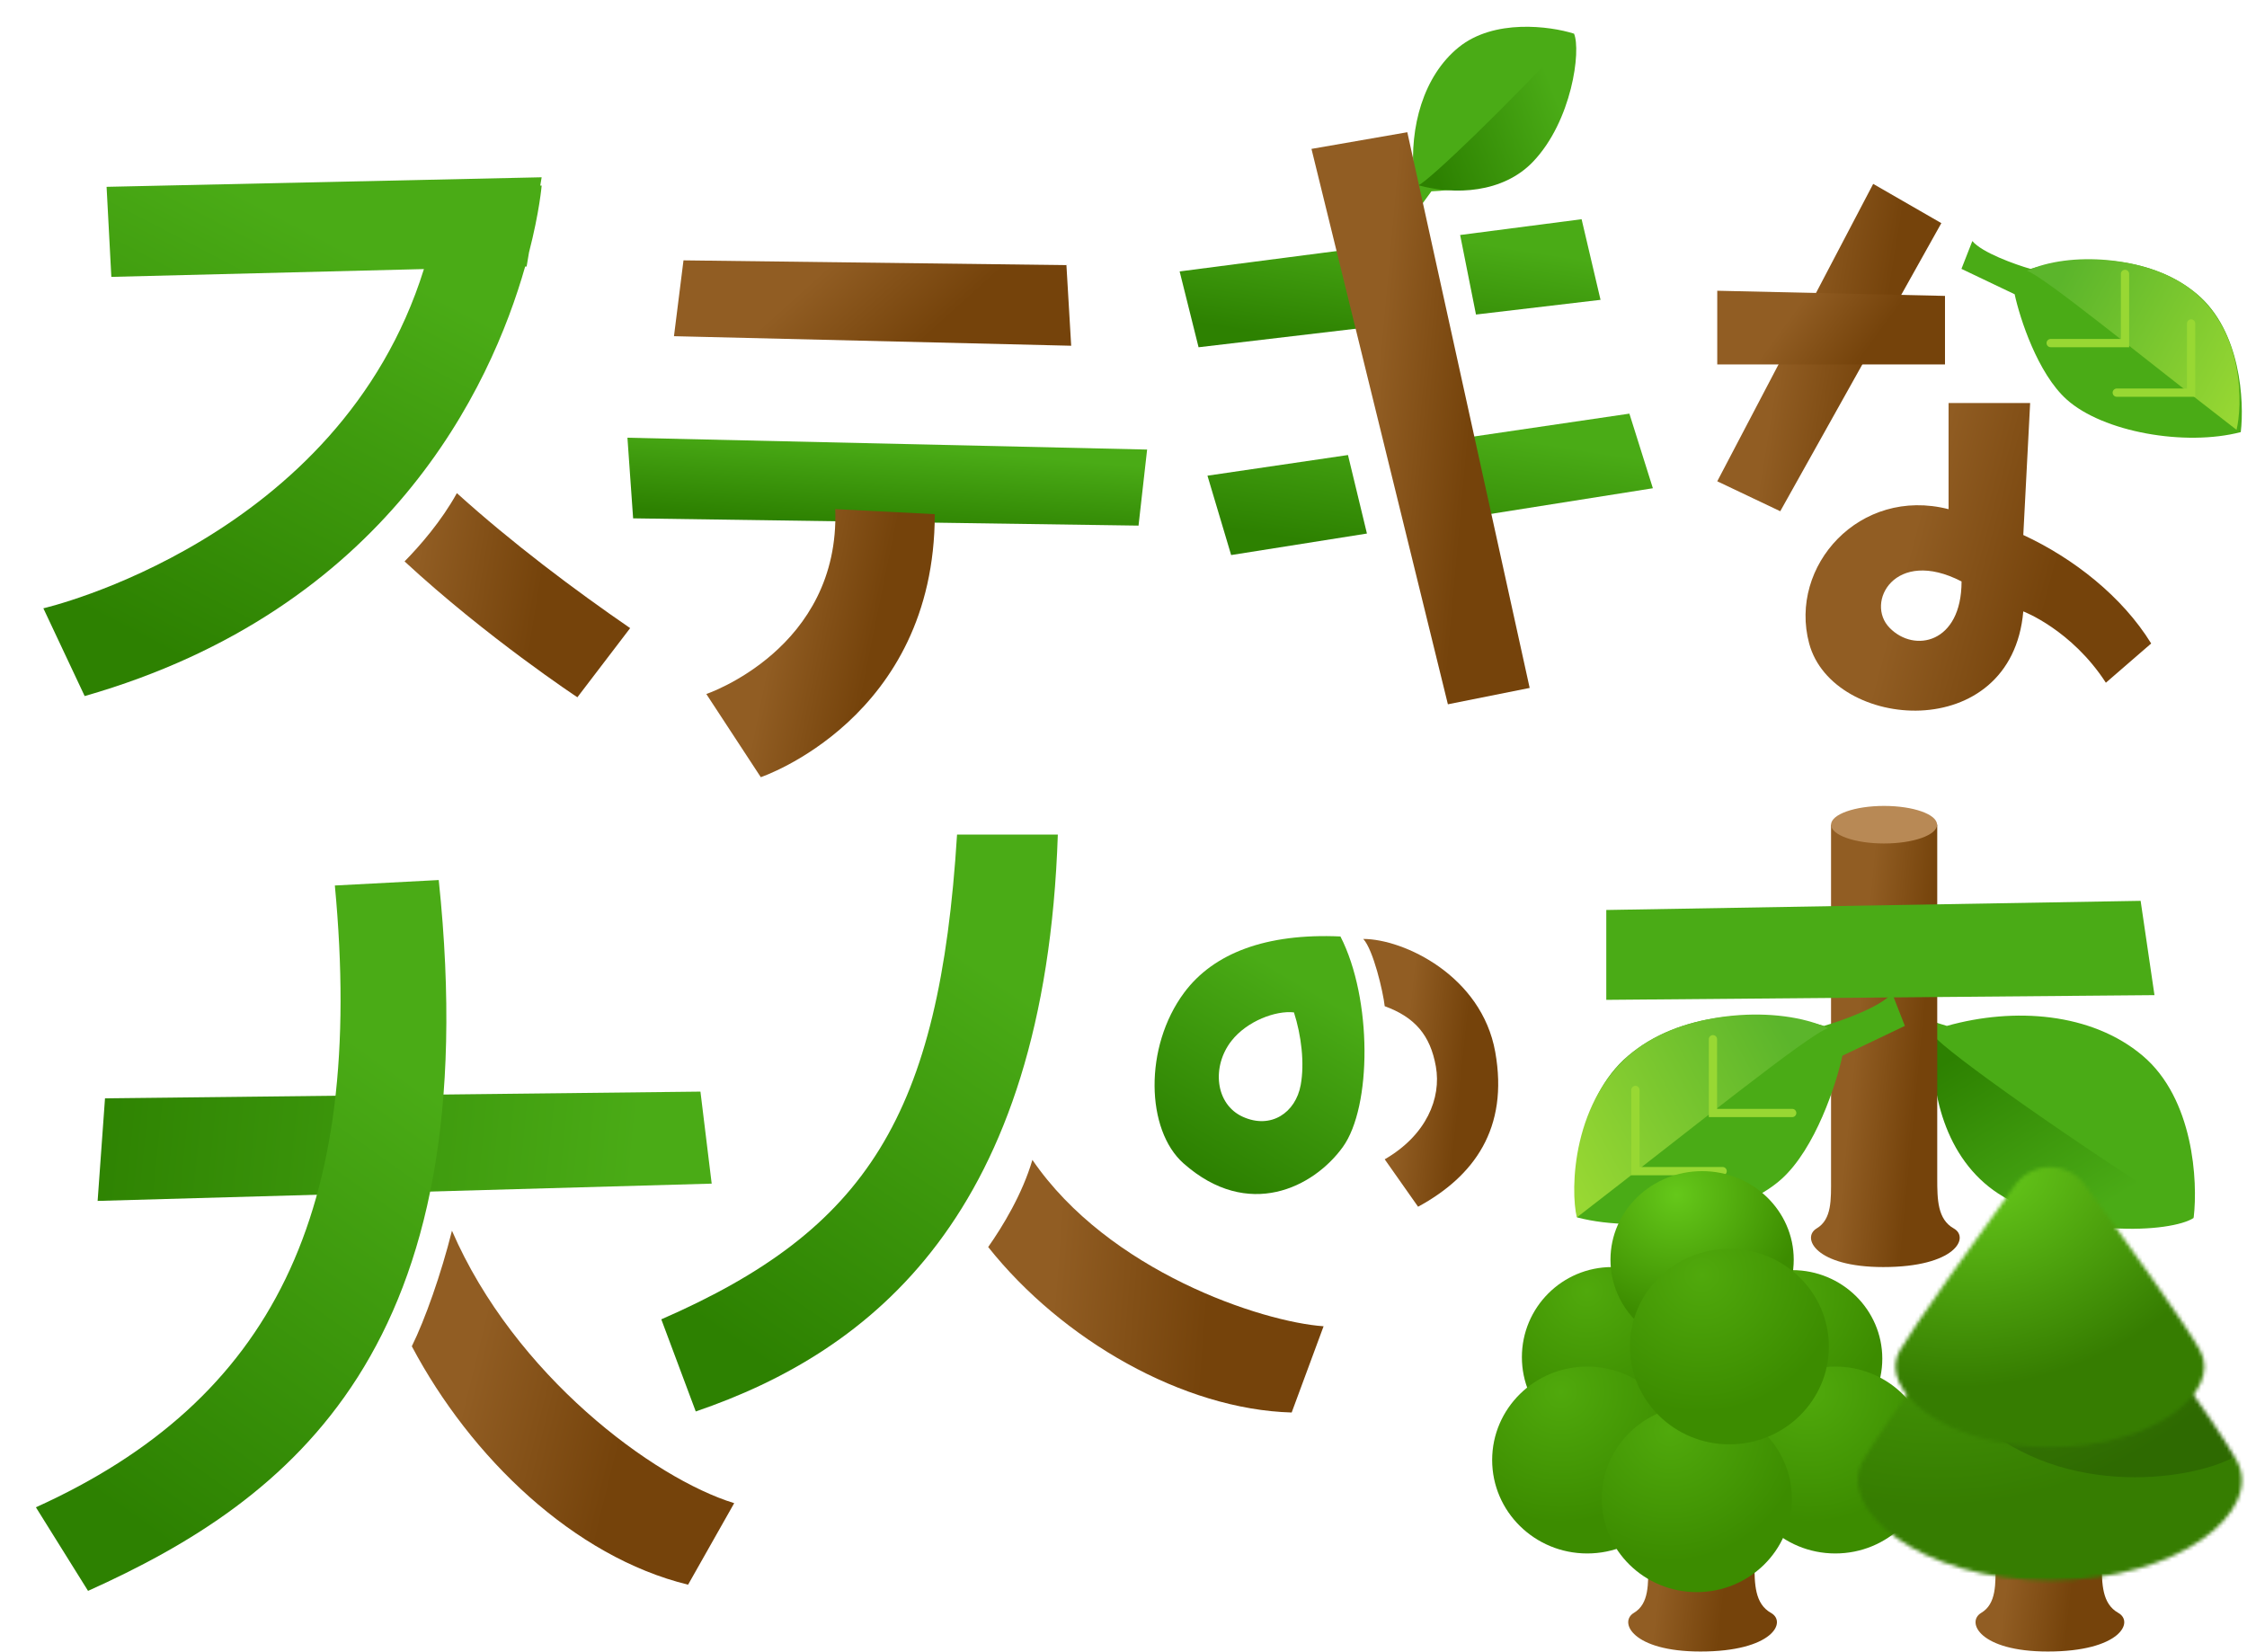
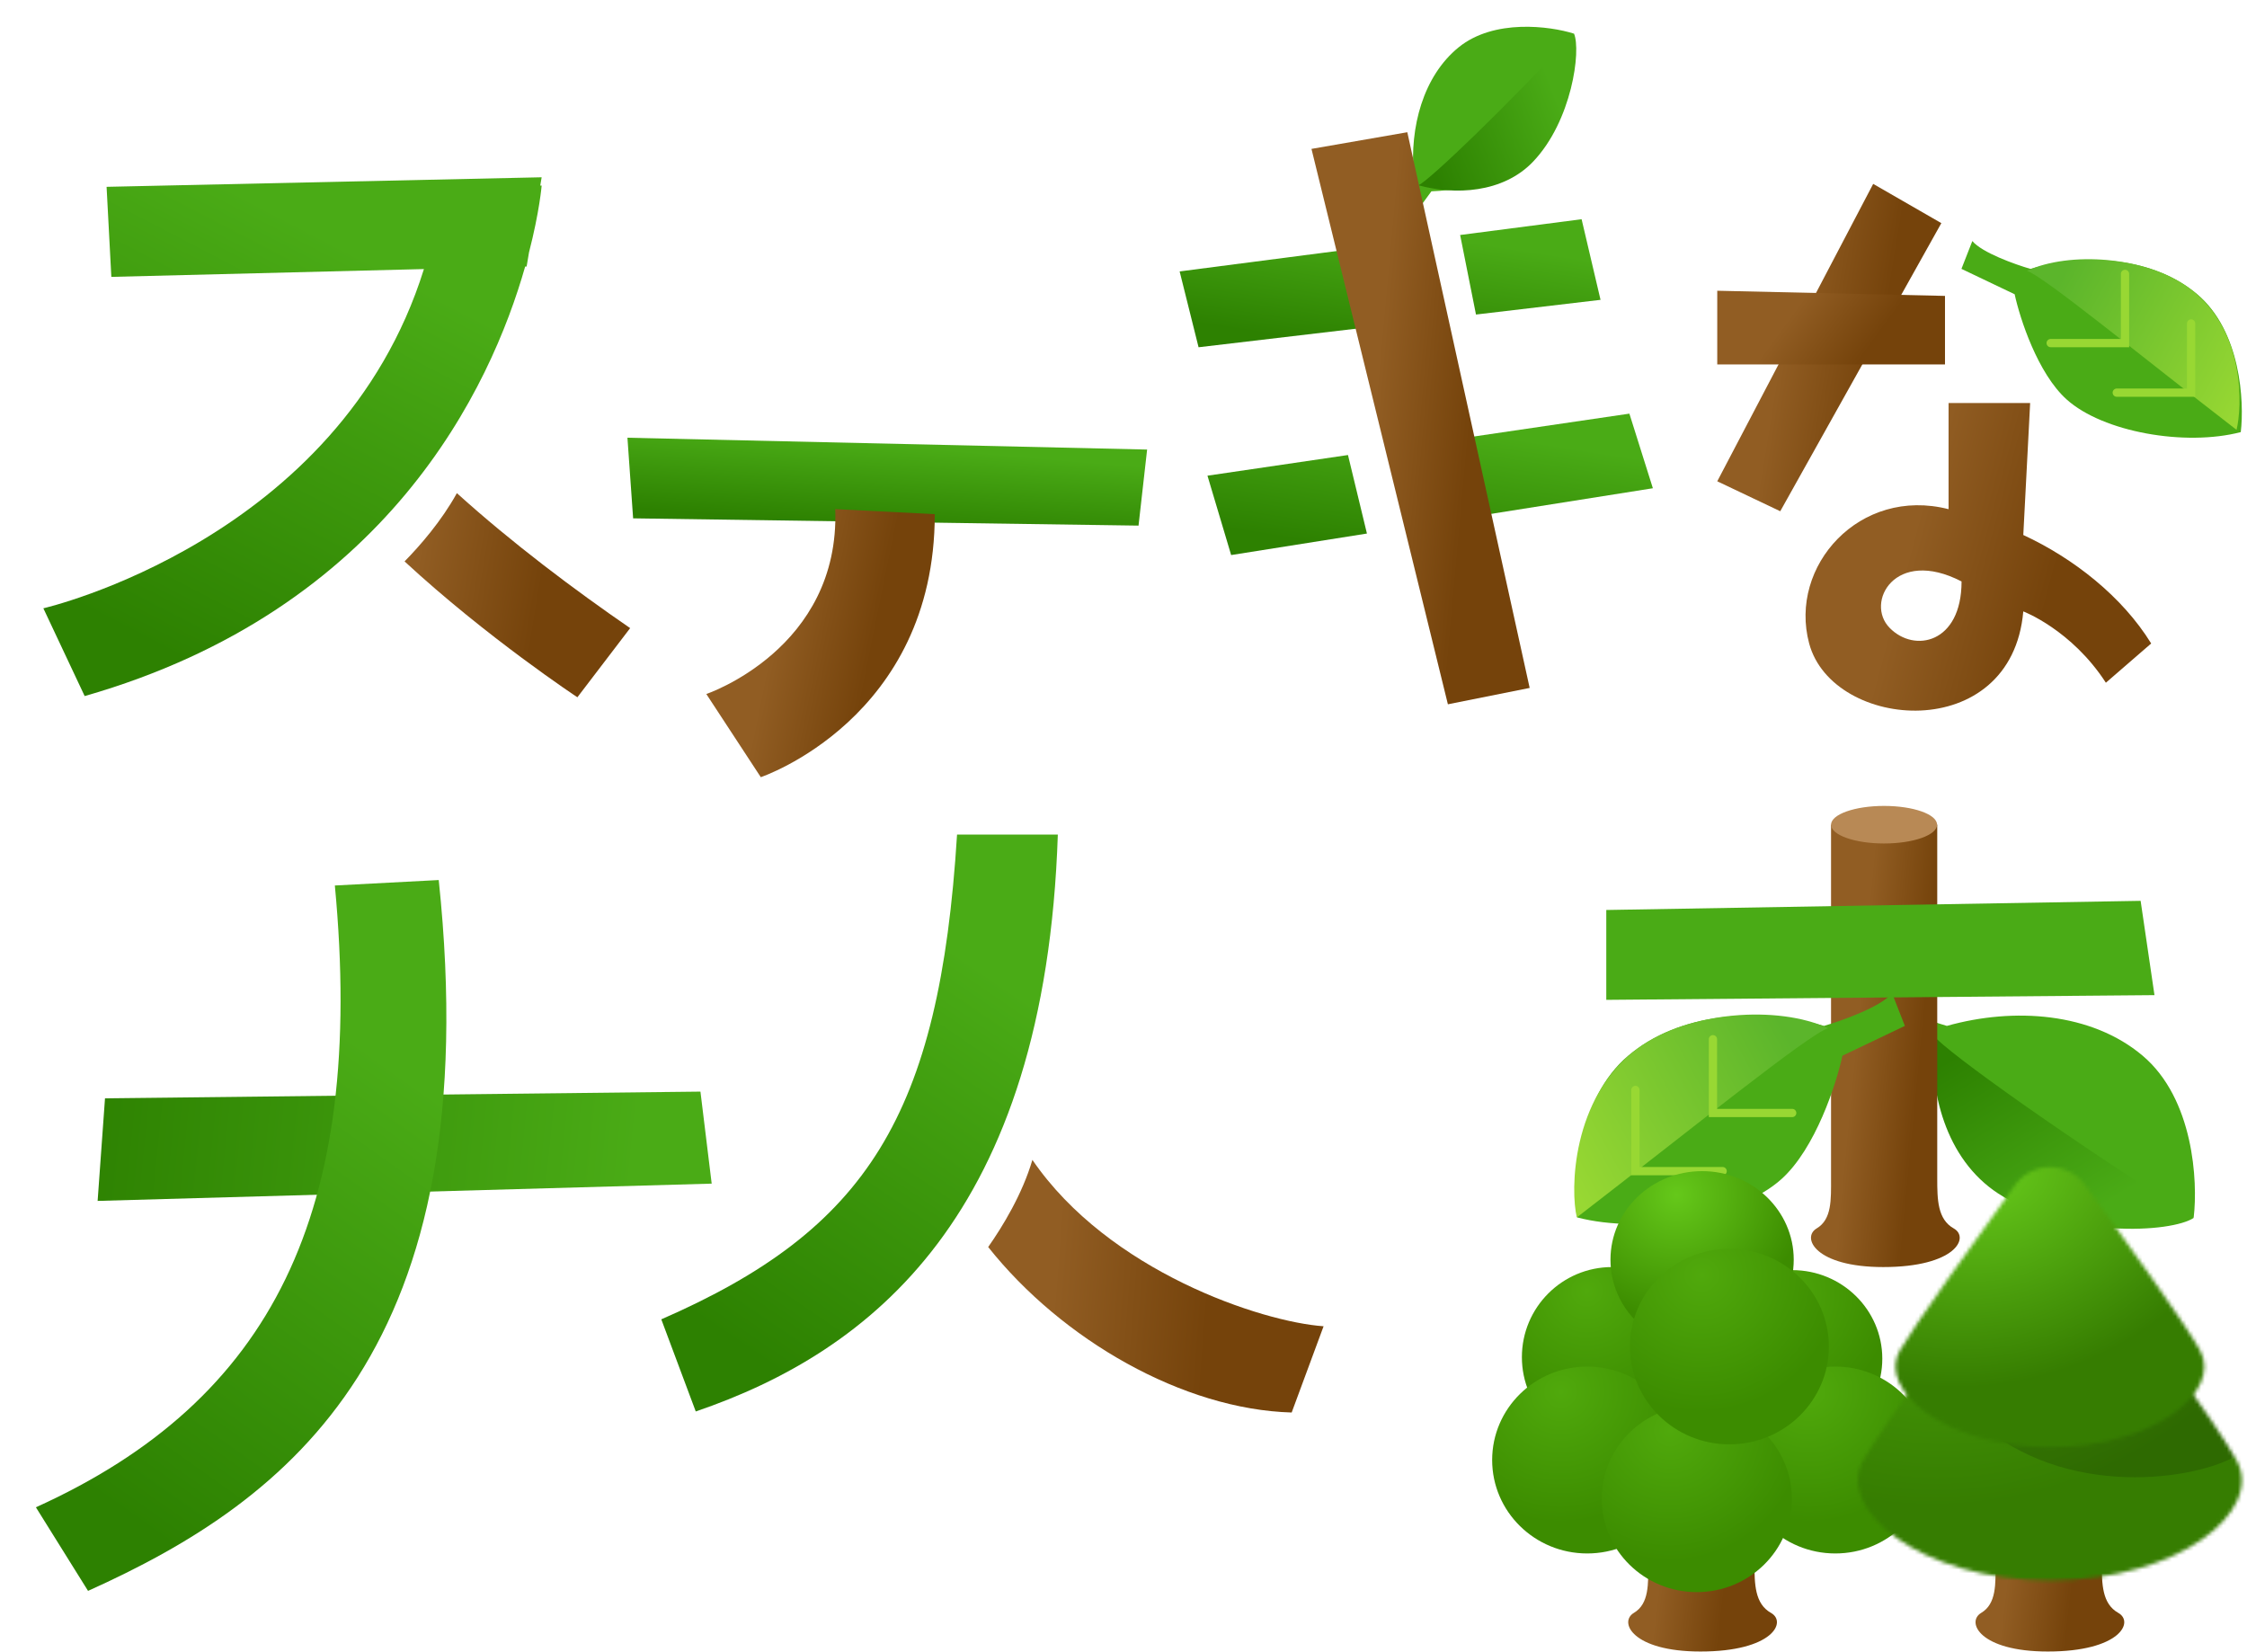
<svg xmlns="http://www.w3.org/2000/svg" width="612" height="450" fill="none" viewBox="0 0 612 450">
  <path fill="#4AAB16" d="M385.05 47.7c-1.572 3.108-5.438 9.727-8.322 11.334l5.53 3.464 7.607-10.394c5.404-.146 17.908-1.73 24.69-6.902 8.478-6.465 14.924-23.53 14.062-36.06-6.43-2.02-21.703-4.095-31.357 3.762-9.655 7.857-13.34 21.82-12.21 34.796Z" />
  <path fill="url(#a)" d="M386.361 50.475c3.433-1.8 24.066-21.614 42.328-41.356 2.001 4.619-.57 23.891-11.188 34.965-8.198 8.549-21.305 9.077-31.14 6.391Z" />
  <path fill="url(#b)" fill-rule="evenodd" d="M269.145 339.643c3.913-5.563 9.303-14.393 12.041-23.736 20.804 30.402 62.454 44.131 79.309 45.317l-8.691 23.489c-29.544-.836-62.533-19.74-82.659-45.07Z" clip-rule="evenodd" />
-   <path fill="url(#c)" fill-rule="evenodd" d="M112.164 366.674c3.574-7.219 7.987-19.676 10.932-31.478 17.065 39.382 54.911 67.469 76.875 74.208l-12.561 22.201c-31.058-7.566-59.196-34.627-75.246-64.931Z" clip-rule="evenodd" />
  <path fill="url(#d)" fill-rule="evenodd" d="M110.189 152.906c22.386 20.709 47.071 37.003 47.071 37.003l14.371-18.833c-15.159-10.416-32.24-23.24-47.192-36.764-4.194 7.592-10.002 14.268-14.25 18.594Z" clip-rule="evenodd" />
  <path fill="url(#e)" d="m28.6 299.141-2.01 27.941 167.247-4.706-3.062-25.061-162.174 1.826Z" />
  <path fill="url(#f)" d="M91.2 241.176c8.413 88.961-17.065 140.225-81.423 169.353l14.202 22.766c55.113-24.791 108.942-65.962 95.514-193.606L91.2 241.176Z" />
  <path fill="url(#g)" d="M260.665 227.308c-4.774 76.537-24.464 107.565-80.551 132.029l9.384 25.092c47.619-16.265 95.187-53.336 98.615-157.121h-27.448Z" />
-   <path fill="url(#h)" fill-rule="evenodd" d="M365.087 255.058c8.693 16.964 8.561 46.388.64 57.356-7.921 10.967-25.745 20.067-43.385 4.44-10.219-9.053-10.842-31.655.172-46.486 7.999-10.771 22.355-16.229 42.573-15.31Zm-12.662 20.681c2.011 6.243 2.924 13.815 1.84 19.762-1.38 7.579-8.107 12.116-15.729 8.69-7.621-3.427-8.563-13.798-3.111-20.724 4.267-5.419 12.099-8.293 17-7.728Z" clip-rule="evenodd" />
-   <path fill="url(#i)" d="M377.146 274.051c-.443-4-3.131-15.405-5.843-18.317 10.984 0 32.243 9.999 35.949 30.799 3.707 20.8-5.757 33.84-21.019 42.134l-9.087-12.913c11.382-6.588 15.447-16.684 13.936-25.249-1.511-8.565-5.734-13.461-13.936-16.454Z" />
  <path fill="url(#j)" fill-rule="evenodd" d="m29.03 50.885 118.497-2.6-.379 2.25h.38s-.577 7.107-3.447 18.216l-.646 3.834-.397.01c-9.347 32.868-37.458 93.357-119.976 116.99l-11.25-23.906s80.598-18.509 103.65-92.395l-85.135 2.128-1.296-24.527Z" clip-rule="evenodd" />
-   <path fill="url(#k)" d="m186.158 70.912 104.297 1.3 1.296 21.956-108.185-2.6 2.592-20.656Z" />
  <path fill="url(#l)" d="m310.094 143.155-137.654-1.978-1.549-21.956 141.542 3.221-2.339 20.713Z" />
  <path fill="url(#m)" d="M227.49 138.668c1.335 38.077-35.115 50.355-35.115 50.355l14.835 22.649s47.388-15.899 47.388-71.636l-27.108-1.368Z" />
-   <path fill="url(#n)" fill-rule="evenodd" d="m387.01 87.435-60.563 7.144-5.156-20.656 60.559-7.863 5.16 21.375Zm14.994-1.768 33.924-4.002-5.156-21.956-33.083 4.295 4.315 21.663Z" clip-rule="evenodd" />
+   <path fill="url(#n)" fill-rule="evenodd" d="m387.01 87.435-60.563 7.144-5.156-20.656 60.559-7.863 5.16 21.375m14.994-1.768 33.924-4.002-5.156-21.956-33.083 4.295 4.315 21.663Z" clip-rule="evenodd" />
  <path fill="url(#o)" fill-rule="evenodd" d="m385.858 143.169 64.323-10.191-6.395-20.318-61.287 9.012 3.359 21.497Zm-13.556 2.147-5.163-21.385-38.272 5.628 6.452 21.617 36.983-5.86Z" clip-rule="evenodd" />
  <path fill="url(#p)" d="m357.198 40.553 37.156 151.271 22.271-4.456L383.3 36.012l-26.102 4.541Z" />
  <path fill="url(#q)" d="m510.188 50.085-42.471 81 17.158 8.157 43.875-78.47-18.562-10.687Z" />
  <path fill="url(#r)" d="m551.071 145.71 1.867-35.942h-22.219v28.911c-24.188-6.187-43.627 15.474-37.969 36.579 6.375 23.781 55.124 27.827 58.321-8.735 0 0 13.117 4.954 22.494 19.424l12.34-10.689c-7.898-12.825-21.192-23.219-34.834-29.548Zm-36.383 25.313c-6.811-6.857 1.399-22.059 19.57-12.656 0 16.891-12.885 19.513-19.57 12.656Z" />
  <path fill="url(#s)" d="m467.717 79.187 62.027 1.406v18.666h-62.027V79.187Z" />
  <path fill="#4AAB16" d="M552.999 73.228c-4.172-1.207-13.174-4.413-15.808-7.575l-2.965 7.575 14.491 6.916c1.427 6.587 6.258 21.539 14.161 28.653 9.879 8.892 32.275 12.844 47.426 8.892.988-8.343 0-27.533-11.856-37.545s-29.814-11.298-45.449-6.916Z" />
  <path fill="url(#t)" d="M552.06 73.759c4.594 1.5 30.542 22.837 57.092 43.312 1.5-6.094 2.557-27.126-12.796-38.531-11.853-8.806-32.765-10.125-44.296-4.781Z" />
  <path stroke="#98D833" stroke-linecap="round" stroke-width="2.25" d="M578.777 74.602v18.844h-20.25m38.25-5.344v18.844h-20.25" />
  <path fill="#4AAB16" d="M530.252 279.415c-4.894-1.416-15.456-5.177-18.547-8.887l-3.479 8.887 17.001 8.114c1.675 7.728 7.343 25.27 16.615 33.616 11.59 10.433 37.866 15.069 55.641 10.433 1.16-9.789 0-32.302-13.91-44.049-13.91-11.746-34.978-13.255-53.321-8.114Z" />
  <path fill="url(#u)" d="M526.619 282.053c3.518 4.446 37.59 28.729 70.918 49.624-6.096 4.128-34.493 5.659-53.288-6.6-14.51-9.464-18.823-28.16-17.63-43.024Z" />
  <path fill="url(#v)" d="M498.709 224.616v96.368c0 5.7.255 11.112-3.92 13.592-4.175 2.48-.422 10.523 18.134 10.523 19.647 0 23.621-8.043 19.2-10.523-4.42-2.48-4.491-7.892-4.491-13.592v-96.368h-28.923Z" />
  <ellipse cx="513.151" cy="224.617" fill="#B88955" rx="14.436" ry="5.115" />
  <path fill="#4AAB16" d="M496.786 279.415c4.895-1.417 15.456-5.178 18.547-8.887l3.479 8.887-17.001 8.114c-1.675 7.728-7.343 25.27-16.615 33.616-11.59 10.432-37.866 15.069-55.641 10.432-1.16-9.788 0-32.302 13.91-44.048 13.91-11.746 34.978-13.256 53.321-8.114Z" />
  <path fill="url(#w)" d="M497.887 280.037c-5.389 1.76-37.267 27.516-68.416 51.537-1.76-7.149-1.566-32.546 16.447-45.927 13.907-10.332 38.44-11.879 51.969-5.61Z" />
  <path stroke="#98D833" stroke-linecap="round" stroke-width="2.25" d="M466.542 283.047v20.088h21.587m-42.705-6.27v22.108h23.758" />
  <path fill="url(#x)" d="M448.929 350.28v75.415c0 5.7.255 11.112-3.92 13.592-4.175 2.481-.422 10.524 18.133 10.524 19.647 0 23.621-8.043 19.201-10.524-4.42-2.48-4.491-7.892-4.491-13.592V350.28h-28.923Z" />
  <circle cx="439.048" cy="369.639" r="24.54" fill="url(#y)" />
  <ellipse cx="488.129" cy="370.055" fill="url(#z)" rx="24.54" ry="24.124" />
  <ellipse cx="499.87" cy="397.653" fill="url(#A)" rx="25.889" ry="25.45" />
  <ellipse cx="432.298" cy="397.653" fill="url(#B)" rx="25.889" ry="25.45" />
  <ellipse cx="462.139" cy="408.184" fill="url(#C)" rx="25.889" ry="25.45" />
  <ellipse cx="463.59" cy="343.097" fill="url(#D)" rx="24.956" ry="24.124" />
  <ellipse cx="471.027" cy="366.761" fill="url(#E)" rx="27.087" ry="26.628" />
  <path fill="url(#F)" d="M543.526 350.28v75.415c0 5.7.254 11.112-3.921 13.592-4.174 2.481-.421 10.524 18.134 10.524 19.647 0 23.621-8.043 19.201-10.524-4.421-2.48-4.491-7.892-4.491-13.592V350.28h-28.923Z" />
  <mask id="H" width="105" height="98" x="506" y="333" maskUnits="userSpaceOnUse" style="mask-type:alpha">
    <path fill="url(#G)" d="M548.86 338.515c4.694-6.482 14.288-6.504 19.007-.04 13.174 18.049 35.932 49.574 41.27 59.198 7.624 13.749-15.446 32.761-50.802 32.761s-58.532-19.484-50.801-32.761c5.417-9.302 28.181-41.008 41.326-59.158Z" />
  </mask>
  <g mask="url(#H)">
    <path fill="url(#I)" d="M501.121 320.921h114.397v114.073H501.121z" />
    <path fill="#000" d="M610.377 395.664c-9.215 6.733-44.806 13.343-69.686-6.732l56.44-12.853 13.246 19.585Z" opacity=".15" />
  </g>
  <mask id="K" width="85" height="78" x="516" y="317" maskUnits="userSpaceOnUse" style="mask-type:alpha">
    <path fill="url(#J)" d="M548.858 322.75c4.689-6.486 14.3-6.507 19.012-.038 10.76 14.774 27.296 37.776 31.349 45.085 6.136 11.064-12.429 26.364-40.882 26.364-28.453 0-47.104-15.679-40.883-26.364 4.114-7.066 20.664-30.191 31.404-45.047Z" />
  </mask>
  <g mask="url(#K)">
    <path fill="url(#L)" d="M512.294 306.031h92.062v91.8h-92.062z" />
  </g>
  <path fill="#4AAB16" d="m437.491 247.846 145.536-2.491 3.773 25.683-149.309 1.283v-24.475Z" />
  <defs>
    <linearGradient id="a" x1="388.788" x2="424.476" y1="41.829" y2="28.264" gradientUnits="userSpaceOnUse">
      <stop stop-color="#2D8101" />
      <stop offset="1" stop-color="#4AAB16" />
    </linearGradient>
    <linearGradient id="b" x1="284.239" x2="326.473" y1="386.909" y2="390.174" gradientUnits="userSpaceOnUse">
      <stop stop-color="#915D23" />
      <stop offset="1" stop-color="#75430B" />
    </linearGradient>
    <linearGradient id="c" x1="116.455" x2="159.766" y1="420.791" y2="431.434" gradientUnits="userSpaceOnUse">
      <stop stop-color="#915D23" />
      <stop offset="1" stop-color="#75430B" />
    </linearGradient>
    <linearGradient id="d" x1="108.2" x2="142.121" y1="186.732" y2="192.296" gradientUnits="userSpaceOnUse">
      <stop stop-color="#915D23" />
      <stop offset="1" stop-color="#75430B" />
    </linearGradient>
    <linearGradient id="e" x1="19.125" x2="172.125" y1="311.479" y2="327.082" gradientUnits="userSpaceOnUse">
      <stop stop-color="#2D8101" />
      <stop offset="1" stop-color="#4AAB16" />
    </linearGradient>
    <linearGradient id="f" x1="24.75" x2="106.875" y1="406.148" y2="290.273" gradientUnits="userSpaceOnUse">
      <stop stop-color="#2D8101" />
      <stop offset="1" stop-color="#4AAB16" />
    </linearGradient>
    <linearGradient id="g" x1="194.244" x2="262.921" y1="361.947" y2="260.643" gradientUnits="userSpaceOnUse">
      <stop stop-color="#2D8101" />
      <stop offset="1" stop-color="#4AAB16" />
    </linearGradient>
    <linearGradient id="h" x1="321.987" x2="351.413" y1="315.37" y2="266.019" gradientUnits="userSpaceOnUse">
      <stop stop-color="#2D8101" />
      <stop offset="1" stop-color="#4AAB16" />
    </linearGradient>
    <linearGradient id="i" x1="378.791" x2="394.82" y1="322.375" y2="324.087" gradientUnits="userSpaceOnUse">
      <stop stop-color="#915D23" />
      <stop offset="1" stop-color="#75430B" />
    </linearGradient>
    <linearGradient id="j" x1="29.116" x2="84.758" y1="169.276" y2="62.389" gradientUnits="userSpaceOnUse">
      <stop stop-color="#2D8101" />
      <stop offset="1" stop-color="#4AAB16" />
    </linearGradient>
    <linearGradient id="k" x1="203.658" x2="225.406" y1="92.14" y2="116.197" gradientUnits="userSpaceOnUse">
      <stop stop-color="#915D23" />
      <stop offset="1" stop-color="#75430B" />
    </linearGradient>
    <linearGradient id="l" x1="188.937" x2="190.869" y1="139.715" y2="116.867" gradientUnits="userSpaceOnUse">
      <stop stop-color="#2D8101" />
      <stop offset="1" stop-color="#4AAB16" />
    </linearGradient>
    <linearGradient id="m" x1="203.931" x2="230.647" y1="205.305" y2="210.72" gradientUnits="userSpaceOnUse">
      <stop stop-color="#915D23" />
      <stop offset="1" stop-color="#75430B" />
    </linearGradient>
    <linearGradient id="n" x1="335.907" x2="340.891" y1="89.567" y2="56.799" gradientUnits="userSpaceOnUse">
      <stop stop-color="#2D8101" />
      <stop offset="1" stop-color="#4AAB16" />
    </linearGradient>
    <linearGradient id="o" x1="344.334" x2="350.068" y1="145.64" y2="109.52" gradientUnits="userSpaceOnUse">
      <stop stop-color="#2D8101" />
      <stop offset="1" stop-color="#4AAB16" />
    </linearGradient>
    <linearGradient id="p" x1="368.235" x2="394.582" y1="178.236" y2="180.625" gradientUnits="userSpaceOnUse">
      <stop stop-color="#915D23" />
      <stop offset="1" stop-color="#75430B" />
    </linearGradient>
    <linearGradient id="q" x1="479.052" x2="505.629" y1="131.466" y2="135.793" gradientUnits="userSpaceOnUse">
      <stop stop-color="#915D23" />
      <stop offset="1" stop-color="#75430B" />
    </linearGradient>
    <linearGradient id="r" x1="510.564" x2="549.193" y1="185.31" y2="195.579" gradientUnits="userSpaceOnUse">
      <stop stop-color="#915D23" />
      <stop offset="1" stop-color="#75430B" />
    </linearGradient>
    <linearGradient id="s" x1="479.236" x2="497.241" y1="97.509" y2="110.739" gradientUnits="userSpaceOnUse">
      <stop stop-color="#915D23" />
      <stop offset="1" stop-color="#75430B" />
    </linearGradient>
    <linearGradient id="t" x1="556.84" x2="609.957" y1="83.883" y2="113.133" gradientUnits="userSpaceOnUse">
      <stop stop-color="#5BB52B" />
      <stop offset="1" stop-color="#98D833" />
    </linearGradient>
    <linearGradient id="u" x1="539.704" x2="568.877" y1="283.198" y2="330.813" gradientUnits="userSpaceOnUse">
      <stop stop-color="#2D8101" />
      <stop offset="1" stop-color="#4AAB16" />
    </linearGradient>
    <linearGradient id="v" x1="500.771" x2="518.709" y1="331.306" y2="333.042" gradientUnits="userSpaceOnUse">
      <stop stop-color="#915D23" />
      <stop offset="1" stop-color="#75430B" />
    </linearGradient>
    <linearGradient id="w" x1="492.279" x2="429.961" y1="291.916" y2="326.233" gradientUnits="userSpaceOnUse">
      <stop stop-color="#5BB52B" />
      <stop offset="1" stop-color="#98D833" />
    </linearGradient>
    <linearGradient id="x" x1="450.99" x2="468.852" y1="438.416" y2="440.508" gradientUnits="userSpaceOnUse">
      <stop stop-color="#915D23" />
      <stop offset="1" stop-color="#75430B" />
    </linearGradient>
    <linearGradient id="F" x1="545.587" x2="563.449" y1="438.416" y2="440.508" gradientUnits="userSpaceOnUse">
      <stop stop-color="#915D23" />
      <stop offset="1" stop-color="#75430B" />
    </linearGradient>
    <radialGradient id="y" cx="0" cy="0" r="1" gradientTransform="matrix(4.743 34.105 -34.154 4.75 432.215 351.657)" gradientUnits="userSpaceOnUse">
      <stop stop-color="#50A90C" />
      <stop offset="1" stop-color="#3C8C00" />
    </radialGradient>
    <radialGradient id="z" cx="0" cy="0" r="1" gradientTransform="rotate(81.947 37.778 453.28) scale(33.861 34.471)" gradientUnits="userSpaceOnUse">
      <stop stop-color="#50A90C" />
      <stop offset="1" stop-color="#3C8C00" />
    </radialGradient>
    <radialGradient id="A" cx="0" cy="0" r="1" gradientTransform="matrix(5.004 35.37 -36.008 5.094 492.663 379.005)" gradientUnits="userSpaceOnUse">
      <stop stop-color="#50A90C" />
      <stop offset="1" stop-color="#3C8C00" />
    </radialGradient>
    <radialGradient id="B" cx="0" cy="0" r="1" gradientTransform="matrix(5.004 35.37 -36.008 5.094 425.091 379.005)" gradientUnits="userSpaceOnUse">
      <stop stop-color="#50A90C" />
      <stop offset="1" stop-color="#3C8C00" />
    </radialGradient>
    <radialGradient id="C" cx="0" cy="0" r="1" gradientTransform="matrix(5.004 35.37 -36.008 5.094 454.932 389.536)" gradientUnits="userSpaceOnUse">
      <stop stop-color="#50A90C" />
      <stop offset="1" stop-color="#3C8C00" />
    </radialGradient>
    <radialGradient id="D" cx="0" cy="0" r="1" gradientTransform="matrix(4.824 33.527 -34.686 4.991 456.643 325.421)" gradientUnits="userSpaceOnUse">
      <stop stop-color="#65C81A" />
      <stop offset="1" stop-color="#3C8C00" />
    </radialGradient>
    <radialGradient id="E" cx="0" cy="0" r="1" gradientTransform="matrix(5.236 37.007 -37.674 5.33 463.487 347.25)" gradientUnits="userSpaceOnUse">
      <stop stop-color="#50A90C" />
      <stop offset="1" stop-color="#3C8C00" />
    </radialGradient>
    <radialGradient id="G" cx="0" cy="0" r="1" gradientTransform="rotate(74.974 51.664 519.875) scale(68.725 83.237)" gradientUnits="userSpaceOnUse">
      <stop stop-color="#4DA50B" />
      <stop offset="1" stop-color="#367D01" />
    </radialGradient>
    <radialGradient id="I" cx="0" cy="0" r="1" gradientTransform="matrix(19.496 67.197 -86.98 25.236 538.676 338.571)" gradientUnits="userSpaceOnUse">
      <stop stop-color="#4DA50B" />
      <stop offset="1" stop-color="#367D01" />
    </radialGradient>
    <radialGradient id="J" cx="0" cy="0" r="1" gradientTransform="matrix(14.339 53.415 -64.695 17.366 543.878 317.52)" gradientUnits="userSpaceOnUse">
      <stop stop-color="#4DA50B" />
      <stop offset="1" stop-color="#367D01" />
    </radialGradient>
    <radialGradient id="L" cx="0" cy="0" r="1" gradientTransform="matrix(15.689 54.077 -69.997 20.308 542.517 320.237)" gradientUnits="userSpaceOnUse">
      <stop stop-color="#65C81A" />
      <stop offset="1" stop-color="#367D01" />
    </radialGradient>
  </defs>
</svg>